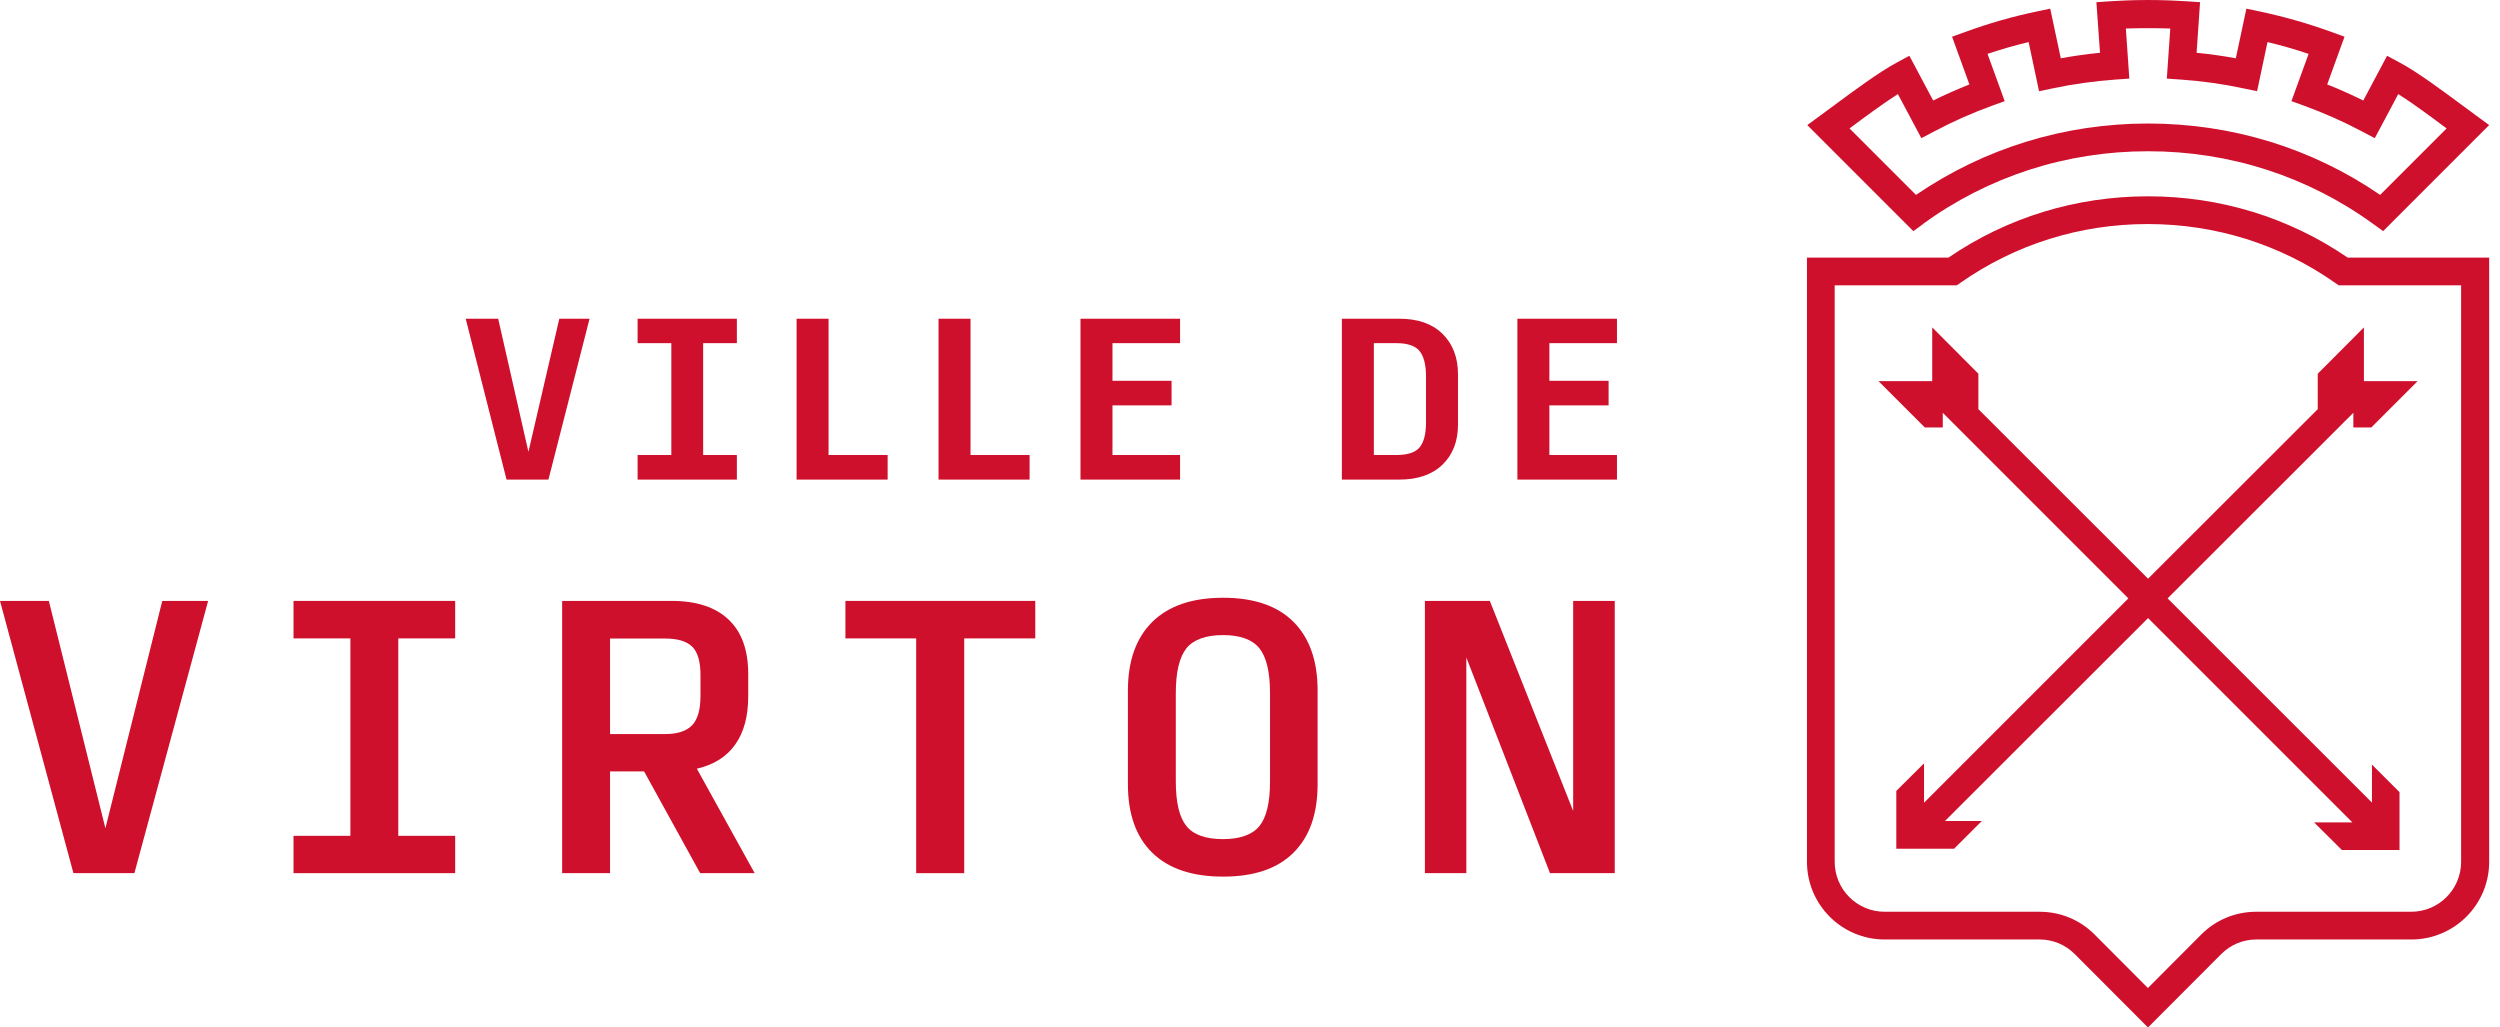
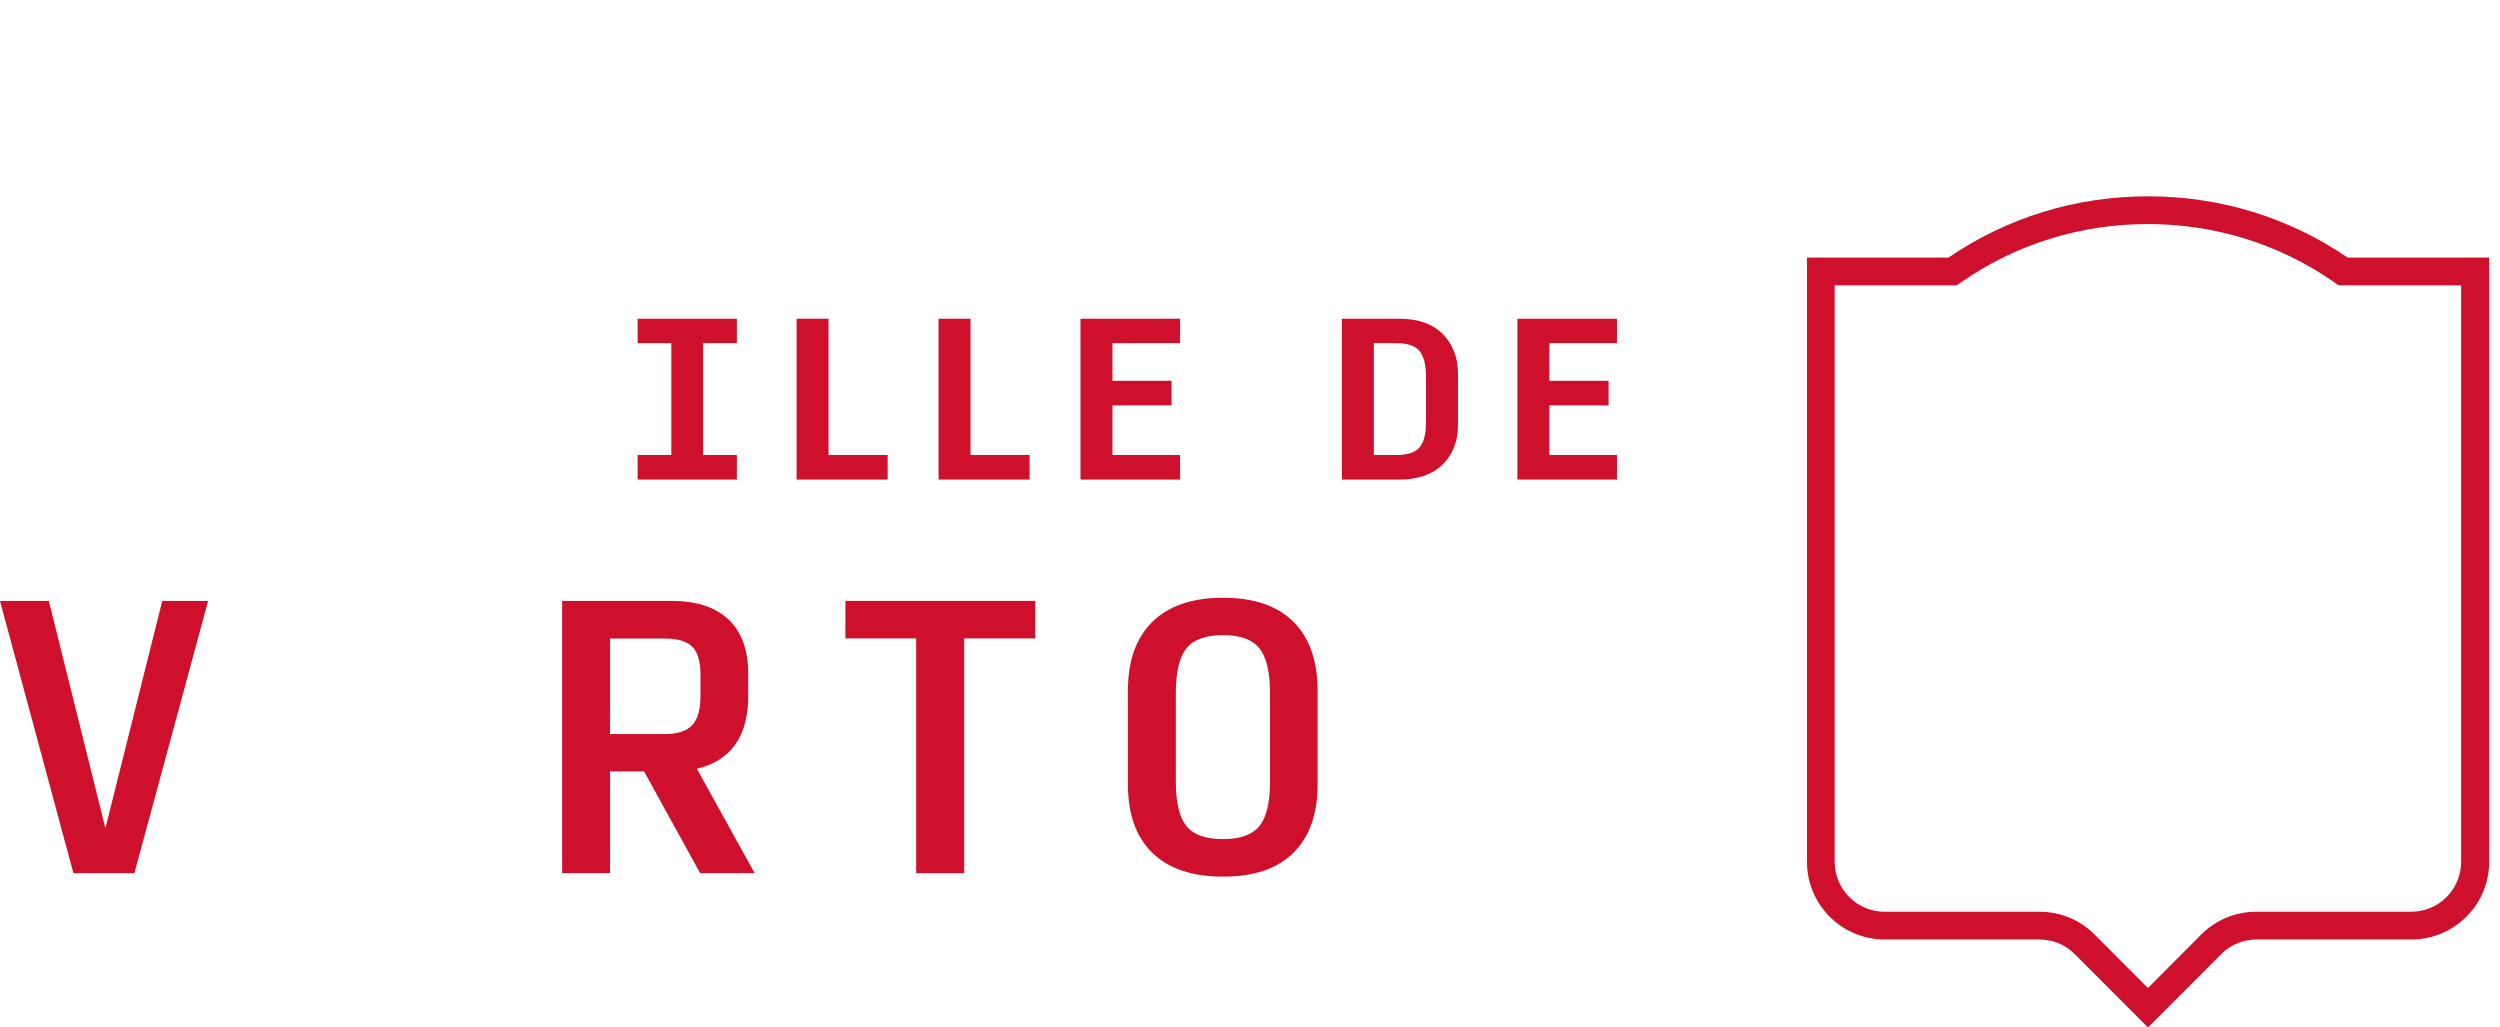
<svg xmlns="http://www.w3.org/2000/svg" width="219" height="90" viewBox="0 0 219 90" fill="none">
  <path d="M11.773 76.489H6.432L0 52.639H4.278L9.233 72.555L14.216 52.639H18.232L11.773 76.489Z" fill="#CF102D" />
-   <path d="M25.712 76.489V73.218H30.695V55.924H25.712V52.639H39.873V55.924H34.89V73.218H39.873V76.489H25.712Z" fill="#CF102D" />
  <path d="M53.44 64.302H58.298C59.347 64.302 60.133 64.04 60.617 63.543C61.113 63.032 61.362 62.176 61.362 60.962V59.112C61.362 57.939 61.113 57.111 60.63 56.642C60.147 56.173 59.361 55.938 58.298 55.938H53.44V64.316V64.302ZM53.44 76.489H49.244V52.639H58.836C61.017 52.639 62.687 53.191 63.832 54.282C64.978 55.372 65.544 56.959 65.544 59.029V61.003C65.544 62.728 65.171 64.136 64.412 65.213C63.653 66.289 62.535 66.993 61.044 67.338L66.109 76.489H61.334L56.421 67.573H53.44V76.489Z" fill="#CF102D" />
  <path d="M80.256 76.489V55.924H74.059V52.639H90.69V55.924H84.466V76.489H80.256Z" fill="#CF102D" />
  <path d="M107.142 73.507C108.632 73.507 109.695 73.121 110.316 72.375C110.937 71.616 111.254 70.319 111.254 68.456V60.713C111.254 58.864 110.937 57.552 110.316 56.78C109.695 56.02 108.632 55.634 107.142 55.634C105.651 55.634 104.561 56.02 103.94 56.78C103.319 57.552 103.001 58.864 103.001 60.713V68.456C103.001 70.305 103.319 71.616 103.94 72.375C104.561 73.134 105.637 73.507 107.142 73.507ZM107.142 76.792C104.423 76.792 102.352 76.088 100.931 74.694C99.509 73.3 98.805 71.299 98.805 68.69V60.492C98.805 57.884 99.523 55.882 100.945 54.475C102.38 53.067 104.437 52.363 107.142 52.363C109.847 52.363 111.903 53.067 113.311 54.475C114.719 55.882 115.423 57.898 115.423 60.492V68.69C115.423 71.299 114.719 73.3 113.311 74.694C111.903 76.102 109.847 76.792 107.142 76.792Z" fill="#CF102D" />
-   <path d="M203.035 32.737V35.843L188.171 50.693L173.306 35.843V32.737L169.262 28.68V33.386H164.556L168.614 37.444H170.187V36.16L186.445 52.418L168.545 70.319V66.869L166.116 69.284V74.349H171.181L173.61 71.92H170.38L188.171 54.144L206.071 72.044H202.718L205.147 74.46H210.198V69.394L207.783 66.979V70.305L189.882 52.418L206.154 36.16V37.444H207.727L211.785 33.386H207.079V28.68L203.035 32.737Z" fill="#CF102D" />
-   <path d="M162.058 11.221C163.314 10.282 164.943 9.081 166.254 8.24L168.31 12.104L169.387 11.538C171.015 10.669 172.727 9.91 174.466 9.275L175.611 8.861L174.107 4.72C175.294 4.32 176.494 3.975 177.709 3.685L178.62 7.991L179.807 7.743C181.615 7.356 183.464 7.108 185.314 6.97L186.528 6.887L186.225 2.498C187.384 2.457 188.957 2.457 190.117 2.498L189.813 6.887L191.028 6.97C192.877 7.094 194.726 7.356 196.534 7.743L197.721 7.991L198.632 3.685C199.847 3.975 201.047 4.32 202.234 4.72L200.73 8.861L201.876 9.275C203.615 9.91 205.326 10.669 206.955 11.538L208.031 12.104L210.088 8.24C211.412 9.081 213.027 10.282 214.283 11.221C214.283 11.221 214.311 11.235 214.325 11.248L208.5 17.073C202.524 12.973 195.513 10.82 188.171 10.82C180.828 10.82 173.831 12.987 167.841 17.073L162.017 11.248C162.017 11.248 162.044 11.235 162.058 11.221ZM168.421 19.64C174.162 15.458 180.994 13.249 188.171 13.249C195.347 13.249 202.179 15.458 207.921 19.64L208.763 20.247L218.051 10.958L216.905 10.117C216.56 9.868 216.174 9.578 215.746 9.261C213.966 7.95 211.771 6.307 210.184 5.465L209.108 4.886L207.024 8.805C205.988 8.295 204.926 7.812 203.863 7.398L205.381 3.216L204.236 2.802C202.193 2.056 200.095 1.463 197.97 1.008L196.783 0.759L195.858 5.107C194.726 4.9 193.567 4.734 192.422 4.624L192.725 0.193L191.511 0.11C190.917 0.069 189.551 0 188.184 0C186.818 0 185.452 0.069 184.858 0.11L183.644 0.193L183.961 4.624C182.816 4.734 181.656 4.9 180.525 5.107L179.6 0.759L178.413 1.008C176.287 1.449 174.19 2.056 172.147 2.802L171.001 3.216L172.52 7.398C171.443 7.825 170.38 8.295 169.345 8.805L167.261 4.886L166.185 5.465C164.611 6.307 162.403 7.95 160.623 9.261C160.195 9.578 159.808 9.868 159.463 10.117L158.318 10.958L167.606 20.247L168.448 19.64H168.421Z" fill="#CF102D" />
  <path d="M160.719 24.995V75.495C160.719 77.91 162.679 79.87 165.094 79.87H178.675C180.483 79.87 182.195 80.574 183.478 81.857L188.157 86.55L192.836 81.857C194.119 80.574 195.831 79.87 197.639 79.87H211.219C213.635 79.87 215.594 77.91 215.594 75.495V24.995H204.871L204.553 24.774C199.75 21.406 194.078 19.626 188.143 19.626C182.208 19.626 176.536 21.406 171.733 24.774L171.416 24.995H160.692H160.719ZM188.157 90L181.753 83.582C180.925 82.754 179.834 82.299 178.675 82.299H165.094C161.34 82.299 158.29 79.249 158.29 75.495V22.566H170.684C175.832 19.046 181.863 17.197 188.171 17.197C194.478 17.197 200.509 19.046 205.657 22.566H218.051V75.495C218.051 79.249 215.001 82.299 211.233 82.299H197.652C196.493 82.299 195.403 82.754 194.575 83.582L188.171 90H188.157Z" fill="#CF102D" />
  <path d="M120.35 39.859H122.323C123.303 39.859 123.98 39.638 124.352 39.197C124.725 38.755 124.918 38.023 124.918 37.002V32.986C124.918 31.951 124.725 31.206 124.352 30.75C123.98 30.294 123.303 30.06 122.323 30.06H120.35V39.859ZM117.548 42.012V27.921H122.599C124.214 27.921 125.47 28.362 126.367 29.246C127.264 30.129 127.72 31.316 127.72 32.793V37.195C127.72 38.658 127.264 39.831 126.367 40.701C125.47 41.57 124.2 42.012 122.599 42.012H117.562H117.548Z" fill="#CF102D" />
-   <path d="M135.78 76.489L128.451 57.594V76.489H124.821V52.639H130.508L137.809 71.037V52.639H141.452V76.489H135.78Z" fill="#CF102D" />
-   <path d="M48.043 42.012H44.372L40.797 27.921H43.641L46.29 39.583L48.995 27.921H51.645L48.043 42.012Z" fill="#CF102D" />
  <path d="M55.855 42.012V39.859H58.809V30.06H55.855V27.921H64.55V30.06H61.596V39.859H64.55V42.012H55.855Z" fill="#CF102D" />
  <path d="M69.781 42.012V27.921H72.582V39.859H77.758V42.012H69.781Z" fill="#CF102D" />
  <path d="M82.216 42.012V27.921H85.018V39.859H90.193V42.012H82.216Z" fill="#CF102D" />
  <path d="M94.651 42.012V27.921H103.374V30.06H97.453V33.358H102.629V35.511H97.453V39.859H103.374V42.012H94.651Z" fill="#CF102D" />
  <path d="M132.923 42.012V27.921H141.646V30.06H135.725V33.358H140.914V35.511H135.725V39.859H141.646V42.012H132.923Z" fill="#CF102D" />
</svg>